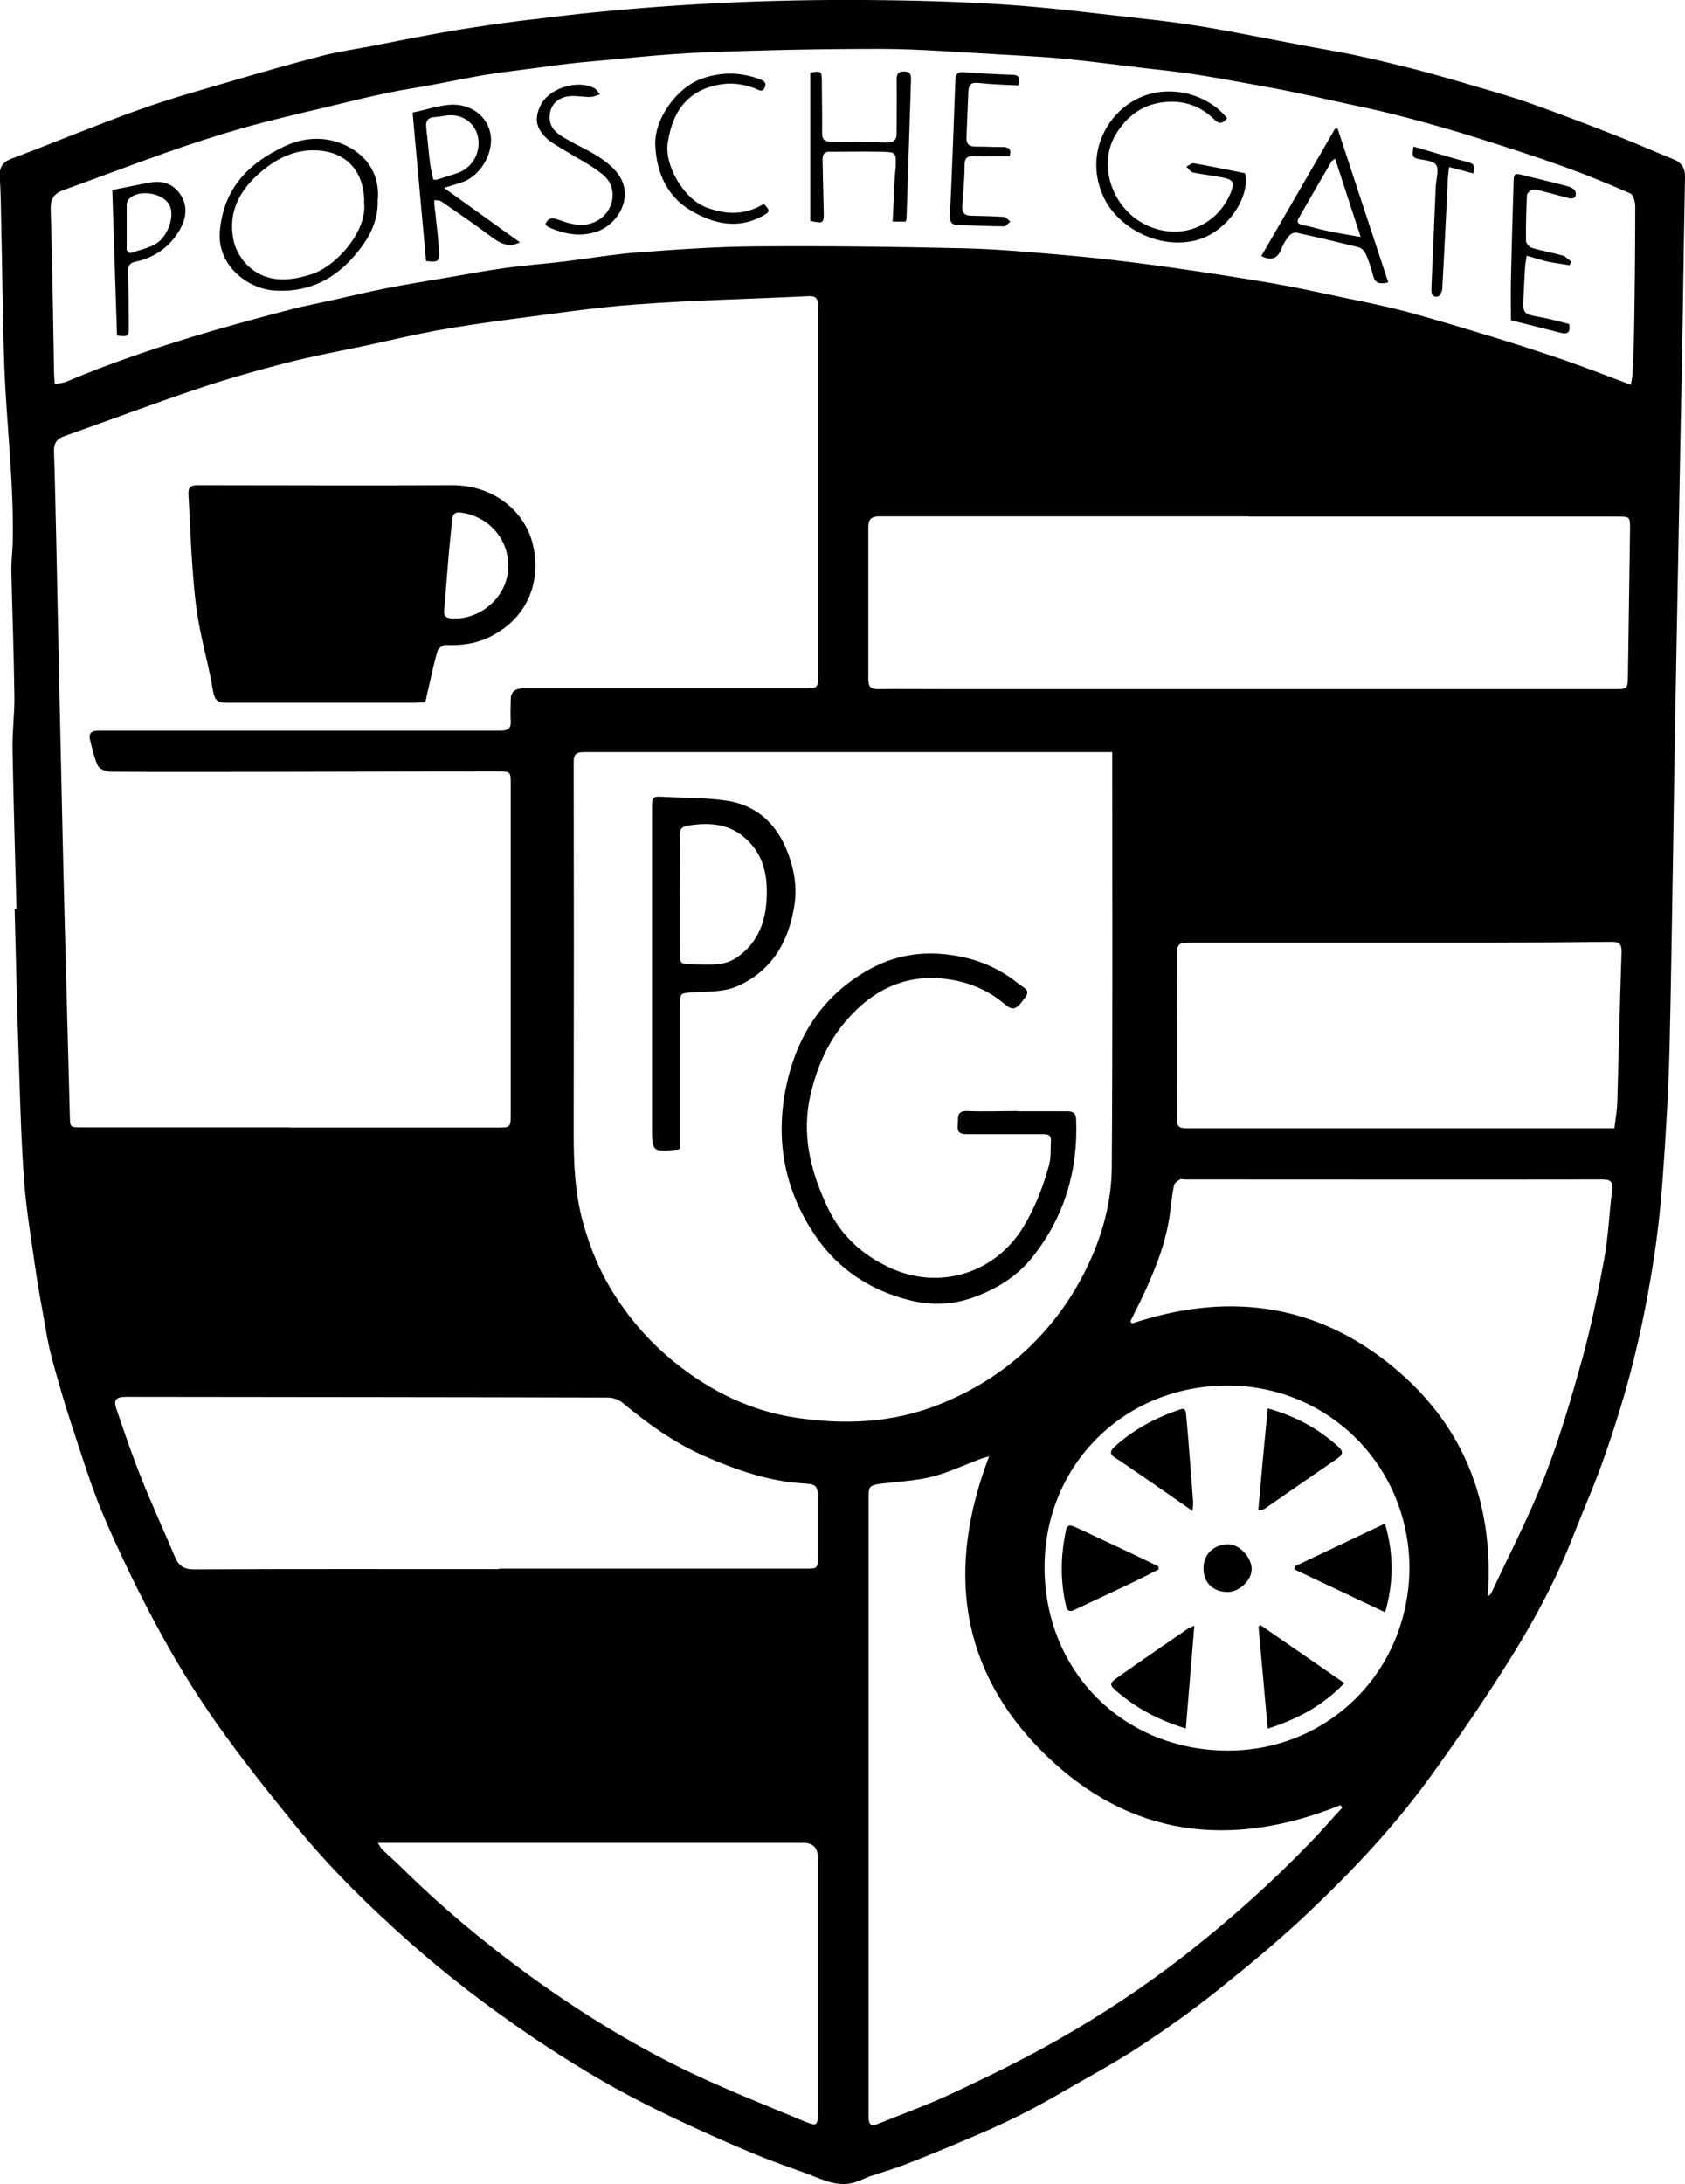
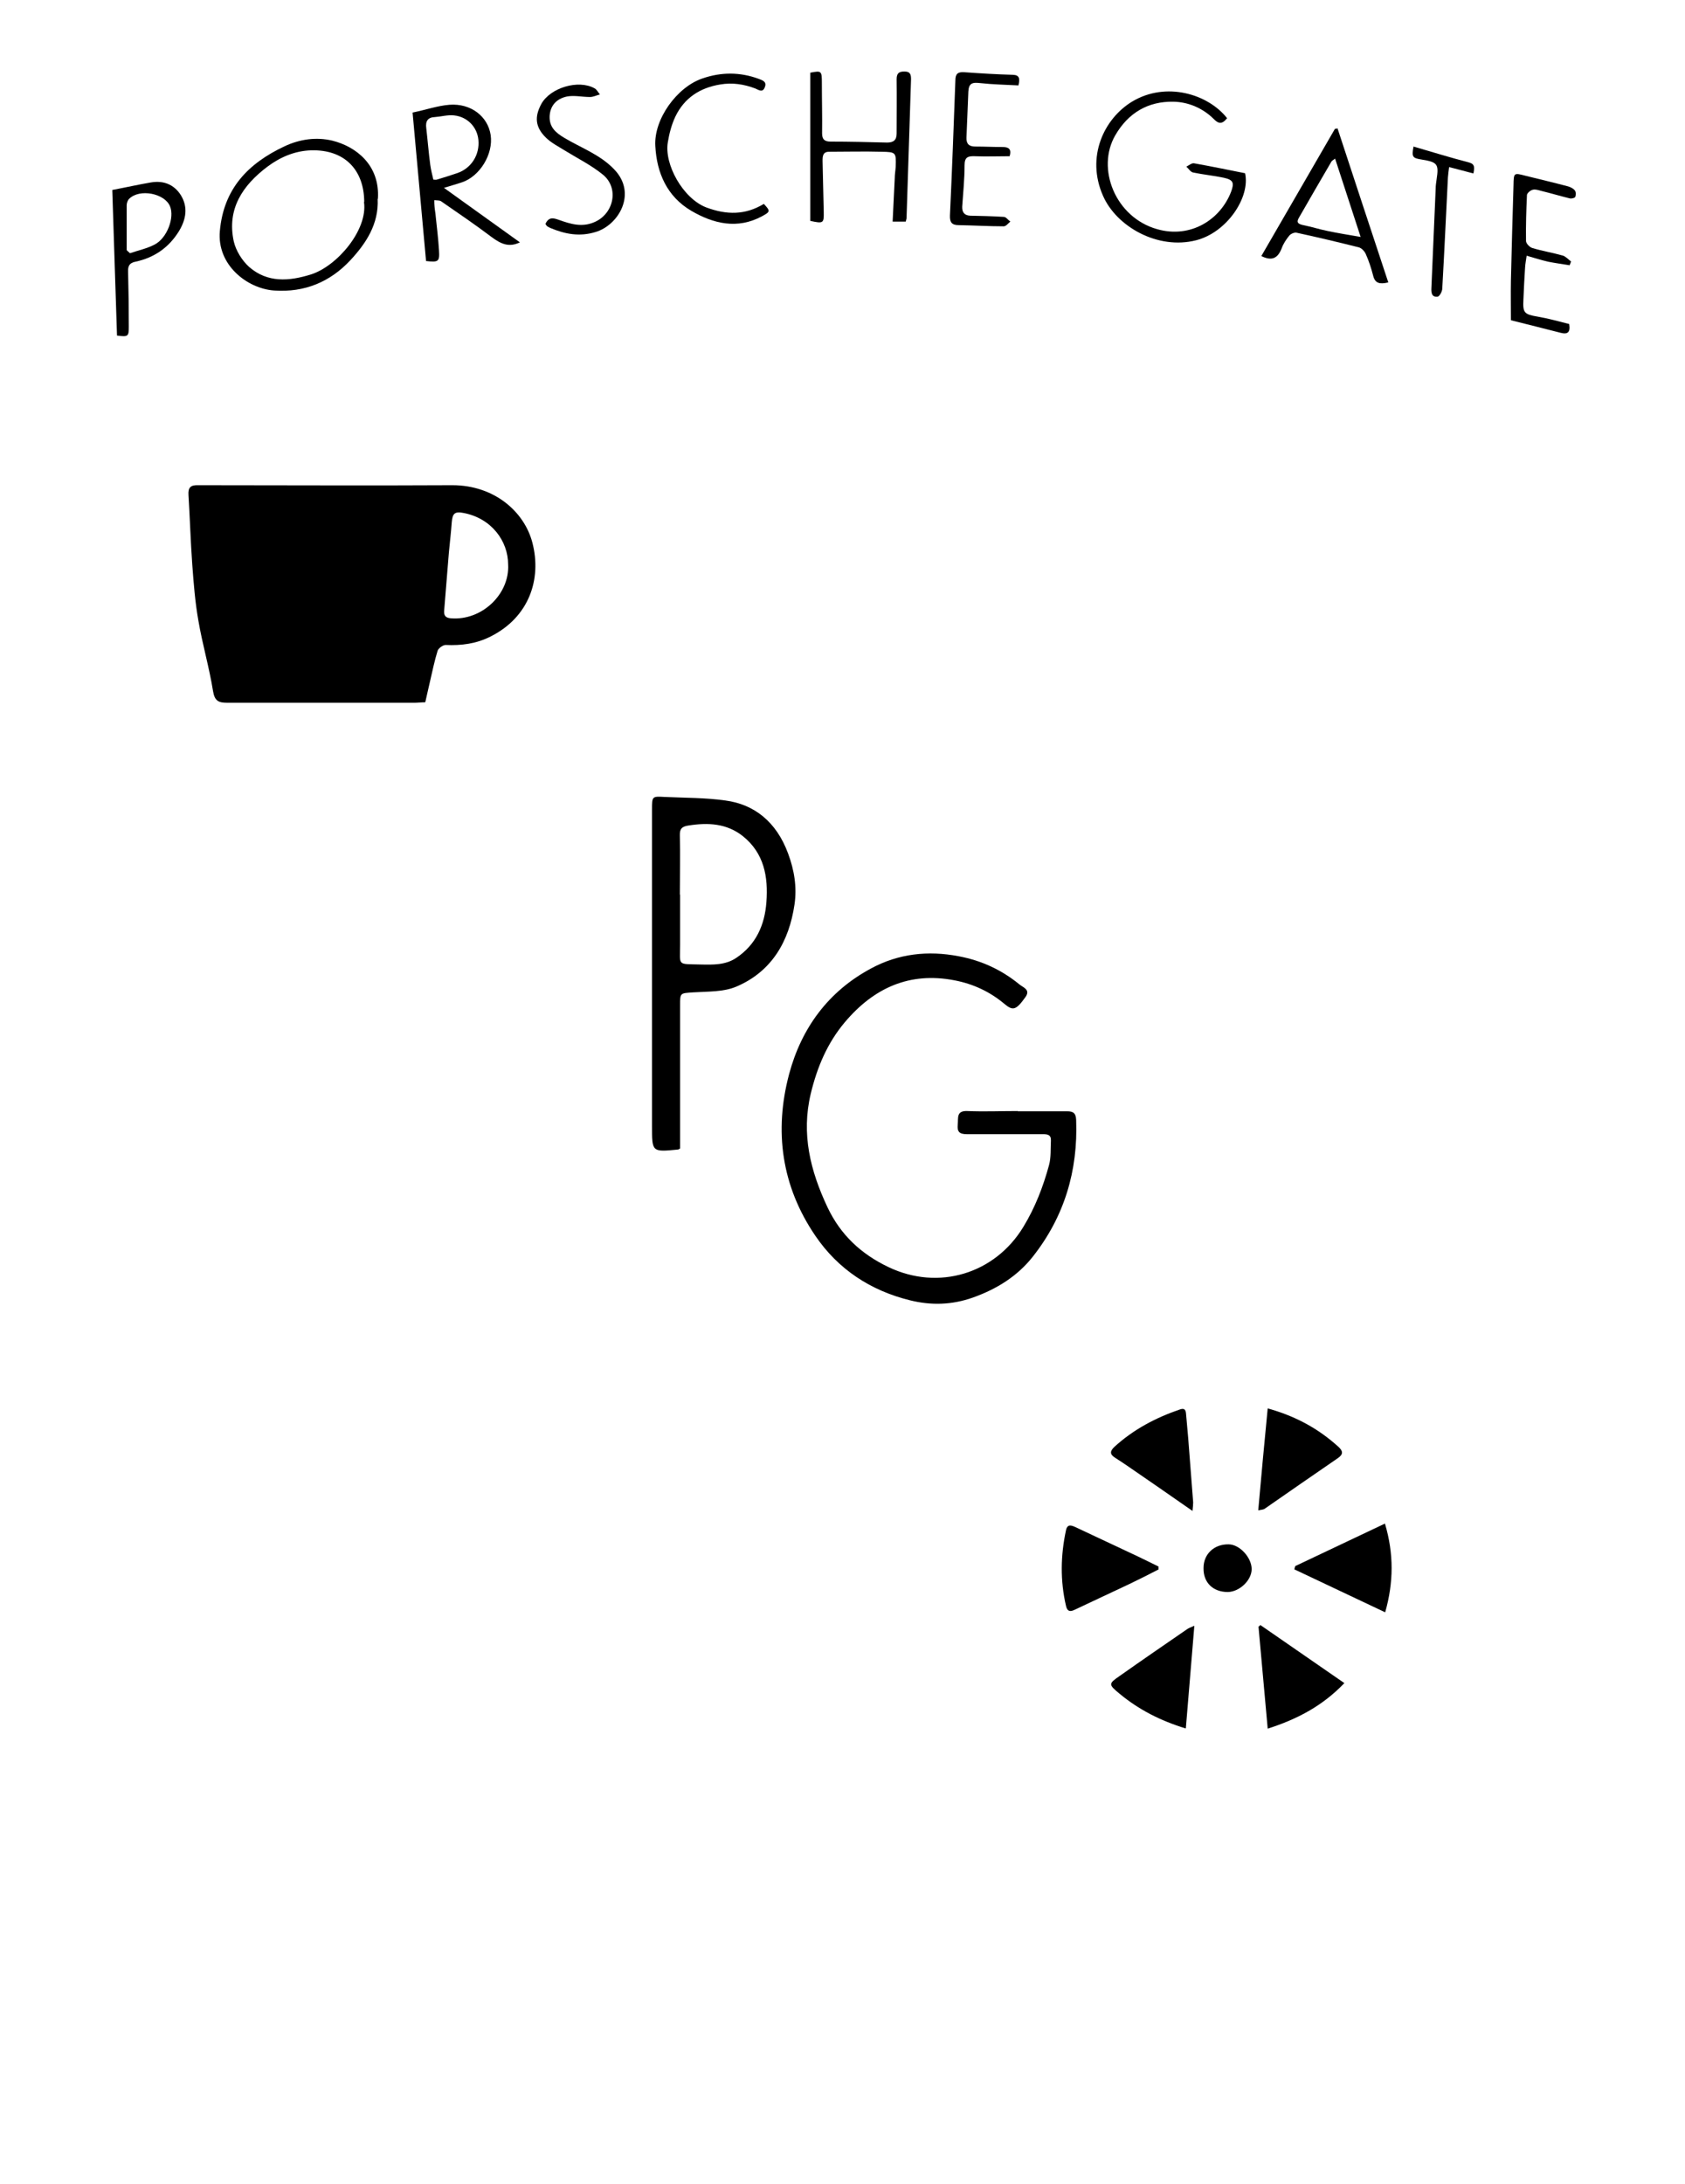
<svg xmlns="http://www.w3.org/2000/svg" id="_レイヤー_2" viewBox="0 0 71.43 92.55">
  <g id="_レイヤー_1-2">
-     <path d="m.7,38.51c-.06-2.27-.13-4.54-.17-6.82-.01-.72.09-1.45.08-2.17-.02-1.79-.09-3.59-.13-5.38,0-.4.05-.79.06-1.19.05-2.51-.27-5.01-.36-7.51-.07-2.02-.08-4.05-.13-6.07-.01-.62-.02-1.25-.06-1.87-.02-.39.1-.62.48-.77,1.81-.68,3.6-1.43,5.42-2.08,1.31-.47,2.65-.84,3.98-1.23,1.25-.37,2.5-.72,3.76-1.05.65-.17,1.32-.27,1.98-.39.83-.16,1.65-.33,2.48-.48.69-.13,1.37-.25,2.06-.35.78-.12,1.57-.23,2.36-.32.98-.12,1.96-.24,2.94-.33C29.13.14,32.81-.02,36.5,0c2.01.01,4.02.06,6.03.19,2,.13,4,.39,5.99.61.87.09,1.73.21,2.59.35,1.34.23,2.67.5,4,.75.83.16,1.67.29,2.49.47.8.17,1.6.37,2.4.57.83.22,1.65.45,2.48.7.82.24,1.65.47,2.45.76,1.24.44,2.47.91,3.69,1.39.77.3,1.53.64,2.3.95.36.14.52.38.51.77-.04,2.05-.07,4.1-.1,6.14-.1,5.3-.2,10.59-.3,15.89-.09,4.87-.14,9.74-.25,14.61-.04,1.95-.16,3.89-.3,5.83-.09,1.24-.23,2.49-.43,3.72-.22,1.36-.49,2.72-.83,4.06-.33,1.32-.74,2.63-1.19,3.92-.4,1.16-.9,2.28-1.35,3.43-.68,1.74-1.55,3.39-2.53,4.97-1.07,1.73-2.22,3.41-3.41,5.06-1.53,2.14-3.33,4.06-5.24,5.87-1.24,1.18-2.56,2.27-3.9,3.34-1.05.84-2.16,1.63-3.29,2.37-1.05.69-2.17,1.29-3.26,1.92-.62.36-1.25.71-1.9,1.03-.74.37-1.5.7-2.26,1.02-.84.36-1.69.71-2.55,1.04-.47.18-.96.32-1.44.48-.22.08-.43.19-.65.26-.73.23-1.36-.11-2.01-.35-.73-.27-1.47-.52-2.19-.82-.85-.35-1.69-.72-2.52-1.1-.74-.34-1.48-.69-2.21-1.06-1.66-.84-3.25-1.81-4.79-2.85-1.81-1.23-3.55-2.55-5.18-4-1.69-1.5-3.31-3.08-4.74-4.83-1.2-1.47-2.39-2.96-3.48-4.51-.91-1.3-1.74-2.66-2.49-4.06-.82-1.52-1.57-3.08-2.25-4.66-.54-1.27-.94-2.61-1.38-3.93-.3-.91-.56-1.82-.81-2.74-.13-.48-.22-.97-.3-1.46-.14-.78-.29-1.57-.4-2.35-.17-1.2-.37-2.39-.47-3.6-.12-1.6-.17-3.22-.22-4.83-.08-2.27-.13-4.54-.19-6.82.02,0,.05,0,.07,0Zm11.58,9.27c2.92,0,5.85,0,8.77,0,.6,0,.6,0,.6-.59,0-4.66,0-9.32,0-13.98,0-.51-.01-.52-.53-.52-4.41,0-8.82.02-13.23.02-1.07,0-2.15,0-3.22-.01-.18,0-.45-.11-.52-.25-.16-.34-.24-.72-.33-1.09-.08-.31.07-.4.38-.4,5.31,0,10.62,0,15.93,0,.37,0,.75,0,1.12,0,.28,0,.42-.1.4-.4-.02-.3,0-.6,0-.9q0-.48.49-.49c.07,0,.15,0,.22,0,3.94,0,7.87,0,11.81,0,.46,0,.51-.04.51-.48,0-5.25,0-10.49,0-15.74,0-.32-.12-.42-.42-.4-2.43.12-4.87.17-7.29.35-1.81.13-3.61.41-5.41.64-1.05.14-2.09.29-3.13.48-.97.18-1.93.41-2.9.62-1.14.24-2.28.45-3.41.74-1.24.32-2.48.67-3.7,1.08-1.91.64-3.79,1.35-5.69,2.02-.34.12-.46.32-.44.67.04,1.19.06,2.37.09,3.56.09,4.33.18,8.67.28,13,.09,3.86.2,7.72.3,11.57.01.49,0,.49.51.49,2.94,0,5.87,0,8.81,0Zm34.85-15.91c-.24,0-.41,0-.58,0-1.96,0-3.92,0-5.88,0-5.3,0-10.59,0-15.89,0-.29,0-.46.04-.46.4.01,5.26.01,10.52,0,15.78,0,1.25.05,2.48.38,3.7.31,1.13.75,2.2,1.39,3.18.7,1.08,1.54,2.02,2.55,2.83,1.5,1.2,3.18,2.02,5.07,2.31,2.05.31,4.08.24,6.06-.54,1.49-.59,2.81-1.41,3.95-2.53,1.11-1.09,1.96-2.35,2.58-3.78.52-1.2.82-2.47.83-3.75.04-5.71.02-11.42.02-17.13,0-.13,0-.27,0-.47Zm22.01-15.58c.02-.16.05-.27.06-.39.03-.59.06-1.17.07-1.76.03-1.8.05-3.6.05-5.4,0-.18-.08-.48-.2-.54-.94-.41-1.89-.8-2.86-1.15-1.2-.43-2.41-.82-3.62-1.2-1.05-.33-2.11-.63-3.18-.91-.79-.21-1.59-.38-2.39-.55-.83-.19-1.67-.37-2.5-.54-.53-.11-1.07-.2-1.61-.3-.77-.14-1.54-.28-2.31-.4-.73-.11-1.46-.19-2.19-.27-1.15-.14-2.3-.29-3.45-.4-.85-.08-1.71-.12-2.57-.17-1.68-.09-3.37-.23-5.05-.24-2.52,0-5.04.05-7.56.15-1.73.07-3.45.27-5.17.42-.73.07-1.45.17-2.18.27-.65.09-1.31.16-1.96.27-.71.12-1.41.27-2.12.4-.63.12-1.27.21-1.9.34-.91.19-1.81.41-2.71.63-1.18.28-2.36.55-3.52.88-1.12.32-2.22.68-3.32,1.07-1.42.5-2.83,1.04-4.25,1.55-.42.15-.57.39-.55.86.07,2.27.1,4.54.14,6.82,0,.17.02.34.03.55.19-.04.36-.05.5-.11,2.01-.85,4.07-1.53,6.15-2.14,1.1-.32,2.21-.62,3.32-.91.62-.16,1.25-.28,1.88-.42.76-.17,1.51-.35,2.27-.5.84-.16,1.69-.3,2.53-.44.8-.14,1.61-.29,2.42-.4.84-.12,1.69-.18,2.53-.28,1.06-.13,2.11-.31,3.18-.39,1.64-.12,3.29-.24,4.94-.25,2.92-.02,5.84.01,8.76.08,1.41.03,2.81.16,4.22.28,1.26.11,2.52.25,3.78.42,1.71.23,3.41.49,5.12.78,1.05.18,2.09.41,3.13.63.83.17,1.66.34,2.47.55,1.23.33,2.45.7,3.67,1.07.99.3,1.97.62,2.95.95.99.34,1.97.72,3.01,1.11Zm-16.18,5.59c-5.22,0-10.44,0-15.66,0-.36,0-.49.11-.49.47,0,2.15,0,4.3,0,6.45,0,.28.1.41.4.4.92-.01,1.85,0,2.77,0,9.51,0,19.01,0,28.52,0,.47,0,.5-.02.51-.52.03-2.09.06-4.17.09-6.26,0-.52,0-.53-.51-.53-5.21,0-10.42,0-15.63,0Zm3.93,54.71s-.04-.07-.06-.1c-4.64,1.87-8.94,1.37-12.55-2.17-3.63-3.56-4.16-7.87-2.35-12.61-.17.05-.27.07-.36.11-.68.25-1.34.57-2.04.75-.71.18-1.45.21-2.18.3-.48.06-.53.11-.53.58,0,4.01,0,8.02,0,12.03,0,2.9,0,5.8,0,8.69,0,1.84,0,3.67,0,5.51,0,.35.1.43.39.32,1.08-.44,2.18-.83,3.23-1.33,1.47-.69,2.93-1.4,4.34-2.2,1.94-1.1,3.8-2.33,5.56-3.71,1.83-1.44,3.57-2.99,5.19-4.67.47-.48.91-1,1.37-1.49Zm-35.74-10.12h0c4.35,0,8.69,0,13.04,0,.46,0,.48-.02.48-.49,0-.82,0-1.65,0-2.47,0-.56-.06-.62-.61-.65-1.48-.09-2.87-.58-4.2-1.16-1.27-.56-2.4-1.37-3.47-2.26-.16-.13-.4-.22-.61-.22-6.81-.02-13.61-.02-20.42-.03-.45,0-.56.12-.42.53.33.97.66,1.94,1.04,2.89.45,1.13.96,2.23,1.43,3.35.16.38.37.54.81.54,4.31-.02,8.62-.01,12.93-.01Zm26.78-10.46s.04.05.06.07c3.85-1.28,7.49-.93,10.74,1.58,3.23,2.5,4.63,5.89,4.34,9.98.1-.06.14-.1.16-.16.76-1.63,1.6-3.24,2.25-4.91.64-1.63,1.13-3.32,1.6-5.01.38-1.39.67-2.82.93-4.24.17-.95.21-1.93.33-2.89.04-.34-.05-.45-.41-.45-5.9.01-11.79,0-17.69,0-.07,0-.17-.03-.22,0-.1.06-.23.15-.25.24-.07.33-.11.66-.15.99-.13,1.25-.57,2.4-1.09,3.53-.19.42-.41.83-.61,1.25Zm20.51-8.23c.05-.39.11-.73.12-1.08.06-2.12.11-4.24.18-6.36.01-.36-.12-.44-.46-.43-1.77.02-3.55.03-5.32.03-4.21,0-8.42,0-12.62,0-.34,0-.45.1-.45.45.01,2.34.02,4.67,0,7.01,0,.34.1.41.42.41,5.08,0,10.16,0,15.25,0,.95,0,1.9,0,2.88,0Zm-8.69,18.66c-.02-4.35-3.46-7.75-7.76-7.73-4.35.03-7.66,3.35-7.71,7.6-.05,4.48,3.34,7.9,7.84,7.87,4.16-.03,7.59-3.3,7.63-7.74Zm-43.74,11.63c.1.17.13.24.18.29.33.31.67.61.99.93,1.56,1.53,3.24,2.93,5,4.23,2.22,1.63,4.56,3.09,7.04,4.28,1.58.75,3.22,1.4,4.83,2.07.61.25.62.23.62-.45,0-3.57,0-7.14,0-10.71q0-.62-.62-.62c-5.77,0-11.54,0-17.31,0-.22,0-.43,0-.74,0Z" />
    <path d="m18.01,29.76c-.16,0-.3.02-.43.02-2.65,0-5.29,0-7.94,0-.37,0-.54-.07-.61-.5-.16-1-.45-1.98-.62-2.98-.14-.78-.2-1.58-.26-2.38-.07-.98-.1-1.97-.16-2.95-.02-.31.09-.42.4-.41,3.6,0,7.19.02,10.79,0,1.77,0,3.05,1.12,3.39,2.44.4,1.54-.14,3.15-1.77,3.97-.61.31-1.24.39-1.91.36-.11,0-.31.14-.34.25-.13.42-.22.86-.32,1.29-.06.28-.13.55-.2.88Zm3.53-5.84c0-.99-.7-1.95-1.87-2.18-.39-.08-.49.01-.52.4-.03.42-.08.84-.12,1.26-.07.82-.13,1.64-.2,2.46-.02.22.05.32.28.34,1.31.11,2.5-1.02,2.43-2.28Z" />
    <path d="m43.14,47.09c.7,0,1.4,0,2.1,0,.27,0,.37.09.38.37.08,2.15-.5,4.09-1.83,5.78-.65.83-1.53,1.38-2.54,1.74-.9.32-1.78.34-2.67.12-1.67-.41-3.05-1.31-4.02-2.74-1.43-2.1-1.75-4.43-1.11-6.84.52-1.95,1.66-3.51,3.47-4.48,1.16-.63,2.42-.77,3.72-.52.96.18,1.81.57,2.57,1.19.15.13.49.22.26.54-.4.56-.53.59-.89.29-.62-.52-1.33-.85-2.12-1-1.91-.37-3.43.33-4.65,1.78-.74.88-1.17,1.9-1.44,3.02-.41,1.71-.02,3.27.71,4.82.56,1.18,1.43,1.98,2.58,2.53,2.13,1.02,4.52.28,5.72-1.7.5-.82.84-1.7,1.09-2.62.09-.33.06-.69.08-1.04.01-.25-.15-.27-.34-.27-1.07,0-2.15,0-3.22,0-.32,0-.42-.1-.39-.41.03-.28-.07-.59.41-.57.71.03,1.42,0,2.14,0h0Z" />
    <path d="m28.84,48.66c-.07.04-.08.05-.09.05-1.12.11-1.11.11-1.11-1,0-4.47,0-8.94,0-13.41,0-.56,0-.56.54-.53.86.04,1.72.03,2.57.15,1.21.16,2.16.89,2.66,2.25.26.7.38,1.42.27,2.16-.23,1.56-.96,2.83-2.45,3.47-.55.24-1.22.21-1.84.25-.56.04-.56.01-.56.56,0,1.91,0,3.82,0,5.73,0,.11,0,.22,0,.32Zm-.01-10.75h0c0,.7,0,1.4,0,2.1,0,.94-.14.83.87.86.52.01,1.05.03,1.51-.28.84-.56,1.21-1.4,1.28-2.37.08-1.07-.1-2.07-1-2.79-.68-.54-1.47-.58-2.3-.45-.28.04-.38.14-.37.42.02.84,0,1.67,0,2.51Z" />
    <path d="m16.01,8.43c.05,1.06-.49,1.88-1.16,2.6-.86.92-1.94,1.37-3.23,1.28-1.14-.08-2.43-1.08-2.3-2.52.16-1.79,1.19-2.86,2.74-3.59.66-.31,1.36-.4,2.03-.24,1,.25,2.02,1.03,1.93,2.46Zm-.57.12c-.01-1.38-.86-2.22-2.25-2.18-.68.02-1.3.28-1.85.69-1.05.79-1.73,1.79-1.43,3.17.09.39.35.81.65,1.08.78.68,1.69.61,2.62.32,1.11-.35,2.42-1.89,2.25-3.07Z" />
    <path d="m38.39,9.39h-.55c.03-.63.06-1.24.09-1.84,0-.16.03-.32.04-.48.02-.61.02-.63-.61-.64-.74-.02-1.47,0-2.21,0-.27,0-.28.19-.28.39.02.72.03,1.45.05,2.17.01.47-.02.49-.57.37V3.08c.47-.09.49-.08.49.43,0,.71.02,1.42.01,2.14,0,.26.11.35.36.35.8,0,1.6.02,2.39.04.28,0,.41-.1.41-.39,0-.76.01-1.52,0-2.29,0-.25.09-.33.33-.33.25,0,.28.13.28.33-.06,1.96-.13,3.92-.19,5.88,0,.04-.02.07-.03.14Z" />
    <path d="m18.06,11.05c-.19-2.11-.38-4.19-.57-6.28.58-.12,1.06-.29,1.56-.33.91-.07,1.63.49,1.75,1.28.12.81-.46,1.76-1.23,2.01-.21.07-.42.13-.75.23,1.1.79,2.15,1.54,3.22,2.31-.44.21-.77.1-1.22-.24-.69-.52-1.41-1.01-2.12-1.5-.07-.05-.19-.03-.29-.05,0,.09,0,.18.01.27.01.14.04.27.05.41.05.48.11.96.14,1.45.03.48-.02.51-.56.45Zm.3-3.44c.07,0,.12.02.16,0,.3-.09.59-.18.88-.28.59-.21.94-.78.88-1.4-.05-.54-.46-.98-1.03-1.04-.27-.03-.54.05-.81.07-.31.01-.41.18-.37.47.06.52.1,1.04.17,1.56.03.21.08.41.13.62Z" />
    <path d="m52,5.03c-.21.26-.37.2-.56,0-.47-.46-1.08-.71-1.7-.72-1.07-.02-1.91.47-2.46,1.42-.82,1.41,0,3.48,1.77,3.98,1.43.41,2.69-.41,3.14-1.59.14-.38.09-.5-.32-.59-.43-.09-.86-.13-1.29-.22-.11-.02-.19-.16-.29-.25.11-.05.23-.16.33-.14.73.13,1.45.28,2.16.42.23,1-.75,2.5-2.07,2.84-1.63.42-3.38-.58-3.95-1.88-.73-1.64.03-3.27,1.24-4,1.42-.85,3.2-.33,4.02.71Z" />
    <path d="m58.84,11.97c-.35.08-.55.04-.63-.29-.08-.31-.18-.62-.31-.91-.05-.12-.18-.26-.3-.29-.88-.22-1.76-.43-2.64-.62-.09-.02-.25.05-.31.13-.13.16-.25.34-.32.54-.16.4-.4.55-.86.32,1.04-1.8,2.08-3.59,3.12-5.39.04,0,.07-.01.11-.02.71,2.16,1.42,4.32,2.15,6.52Zm-2.24-5.25c-.09.07-.14.09-.16.13-.47.8-.93,1.6-1.39,2.4-.11.2.02.25.2.29.35.07.69.18,1.04.25.43.09.86.16,1.39.25-.38-1.16-.72-2.21-1.08-3.31Z" />
    <path d="m4.96,14.22c-.07-2.05-.13-4.09-.2-6.17.58-.11,1.11-.23,1.64-.32.52-.09.97.08,1.26.53.32.51.23,1.03-.07,1.53-.43.7-1.05,1.13-1.85,1.3-.25.05-.32.18-.31.42.02.77.03,1.55.03,2.32,0,.43-.02.45-.5.39Zm.41-3.62s.09.09.14.13c.35-.12.73-.2,1.05-.37.53-.28.84-1.14.65-1.61-.22-.56-1.3-.77-1.74-.32-.06.06-.1.18-.1.27,0,.63,0,1.27,0,1.9Z" />
    <path d="m64.72,10.82c-.03.19-.06.36-.07.52-.03.45-.05.9-.07,1.35-.03.57.03.63.62.73.45.08.89.2,1.32.31.06.36-.07.45-.37.37-.71-.18-1.41-.36-2.1-.53,0-.59-.01-1.14,0-1.68.03-1.35.07-2.7.11-4.04.01-.54.01-.53.52-.4.6.15,1.2.29,1.8.45.1.03.22.09.28.17.05.06.05.19.02.27-.02.05-.15.08-.22.07-.41-.1-.81-.22-1.22-.32-.12-.03-.25-.08-.36-.05-.1.02-.24.14-.25.22-.03.65-.05,1.3-.04,1.95,0,.11.16.27.27.3.43.13.87.2,1.29.32.13.04.24.17.35.25-.02.05-.04.11-.06.16-.3-.05-.61-.09-.91-.15-.3-.07-.59-.16-.93-.26Z" />
    <path d="m43.18,3.62c-.55-.03-1.1-.04-1.64-.1-.34-.04-.47.02-.49.36-.03.65-.05,1.3-.08,1.95-.01.27.11.38.38.38.39,0,.77.02,1.16.02.25,0,.38.09.29.39-.49,0-.99.02-1.48,0-.29-.01-.43.04-.43.38,0,.58-.06,1.17-.1,1.75-.01.23.08.38.34.39.47.01.95.02,1.42.05.1,0,.18.13.28.2-.09.07-.18.2-.28.2-.64,0-1.27-.04-1.91-.05-.3,0-.38-.13-.37-.41.09-1.91.16-3.82.23-5.72,0-.28.1-.37.38-.35.68.05,1.37.09,2.06.11.27.01.31.15.23.46Z" />
    <path d="m32.38,8.64c.28.3.28.33-.07.52-1.05.57-2.07.32-3.01-.23-1.02-.6-1.46-1.6-1.52-2.74-.07-1.14.92-2.51,2.01-2.87.79-.27,1.58-.27,2.37.02.16.06.36.12.26.36-.09.24-.26.11-.4.05-.48-.18-.97-.26-1.49-.17-.86.14-1.52.57-1.9,1.36-.16.34-.26.72-.32,1.09-.16.93.64,2.38,1.63,2.76.86.32,1.65.33,2.44-.15Z" />
    <path d="m23.12,9.49c.15-.32.35-.25.58-.17.48.17.96.32,1.48.1.83-.34,1.08-1.43.39-2.01-.5-.41-1.09-.7-1.64-1.04-.27-.17-.57-.32-.79-.54-.45-.44-.49-.88-.19-1.43.38-.68,1.56-1.04,2.25-.66.1.05.15.17.23.26-.14.04-.28.11-.42.11-.33,0-.67-.08-.98-.02-.47.1-.71.42-.73.83-.02.46.25.7.62.92.72.43,1.52.71,2.12,1.34.98,1.02.18,2.36-.79,2.65-.68.21-1.3.09-1.92-.17-.04-.02-.09-.04-.13-.07-.04-.03-.06-.08-.09-.12Z" />
    <path d="m59.92,6.21c.8.23,1.56.47,2.34.67.27.07.25.22.2.47-.33-.09-.65-.17-1.03-.27-.02.16-.04.3-.05.44-.08,1.57-.15,3.14-.24,4.71,0,.12-.12.34-.2.34-.26.03-.27-.18-.26-.38.06-1.39.12-2.79.18-4.18,0-.14.02-.27.04-.41.1-.65.04-.73-.64-.84-.38-.06-.42-.11-.34-.54Z" />
    <path d="m53.74,73.25c-.13-1.47-.26-2.9-.39-4.32.03-.02.06-.05.08-.07,1.17.81,2.34,1.62,3.56,2.46-.91.95-1.97,1.52-3.25,1.93Z" />
    <path d="m53.34,63.99c.13-1.47.26-2.88.4-4.31,1.19.33,2.15.86,2.99,1.62.2.18.23.32-.02.49-1.04.71-2.07,1.43-3.11,2.15-.05.03-.12.03-.26.06Z" />
    <path d="m49.12,66.5c-.41.21-.82.42-1.24.62-.78.37-1.56.73-2.34,1.1-.19.09-.3.05-.35-.17-.25-1.07-.23-2.14,0-3.21.06-.28.24-.2.4-.13.88.41,1.76.83,2.64,1.24.3.14.59.29.88.43v.12Z" />
    <path d="m50.56,64.03c-.98-.68-1.88-1.31-2.79-1.93-.16-.11-.33-.22-.5-.33-.22-.14-.23-.27-.03-.46.81-.74,1.76-1.24,2.79-1.59.21-.07.24.06.25.21.03.34.06.67.09,1.01.07.91.14,1.81.21,2.72,0,.09-.01.19-.03.38Z" />
    <path d="m54.91,66.36c1.24-.59,2.49-1.18,3.8-1.8.38,1.28.37,2.49.01,3.76-1.31-.62-2.58-1.22-3.85-1.82.01-.05.02-.09.04-.14Z" />
    <path d="m50.26,73.24c-1.08-.33-1.99-.8-2.8-1.47-.47-.39-.48-.42,0-.75.95-.67,1.91-1.33,2.87-1.99.07-.05.15-.07.3-.14-.12,1.48-.24,2.9-.36,4.34Z" />
    <path d="m51.02,66.44c0-.59.45-1.01,1.06-1,.47,0,.98.56.98,1.05,0,.47-.51.96-1.01.97-.63,0-1.04-.4-1.03-1.01Z" />
  </g>
</svg>